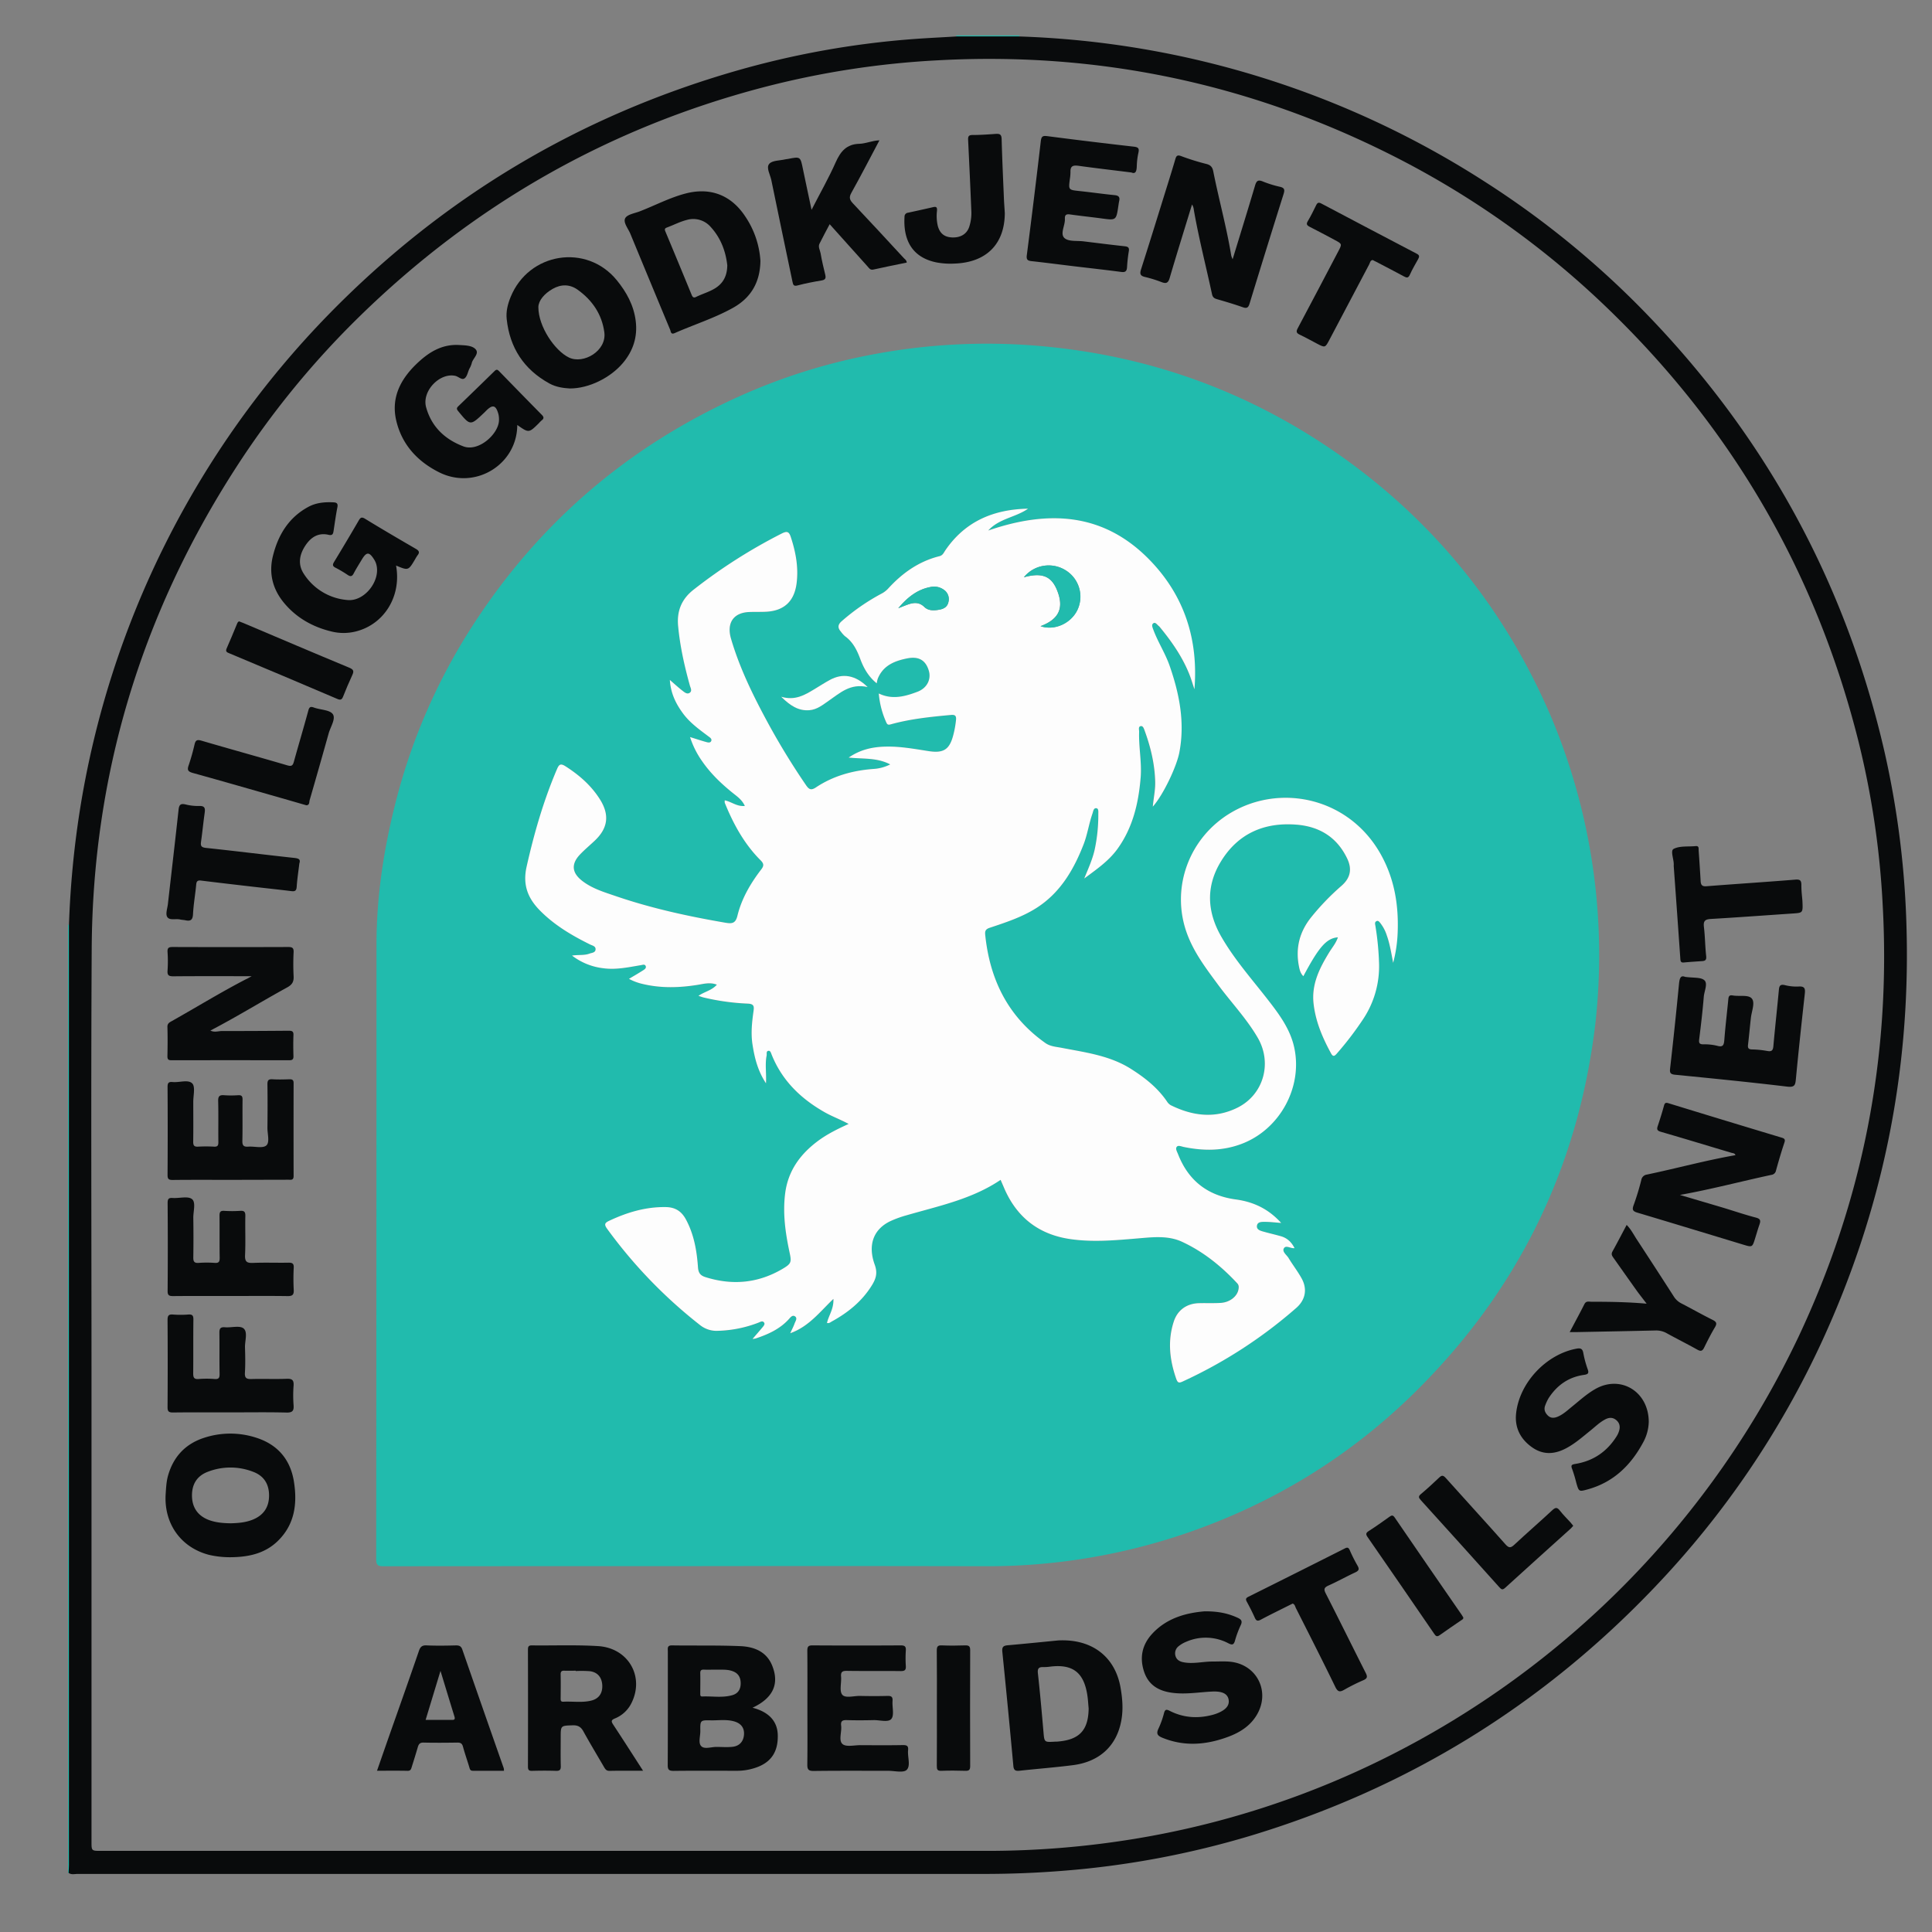
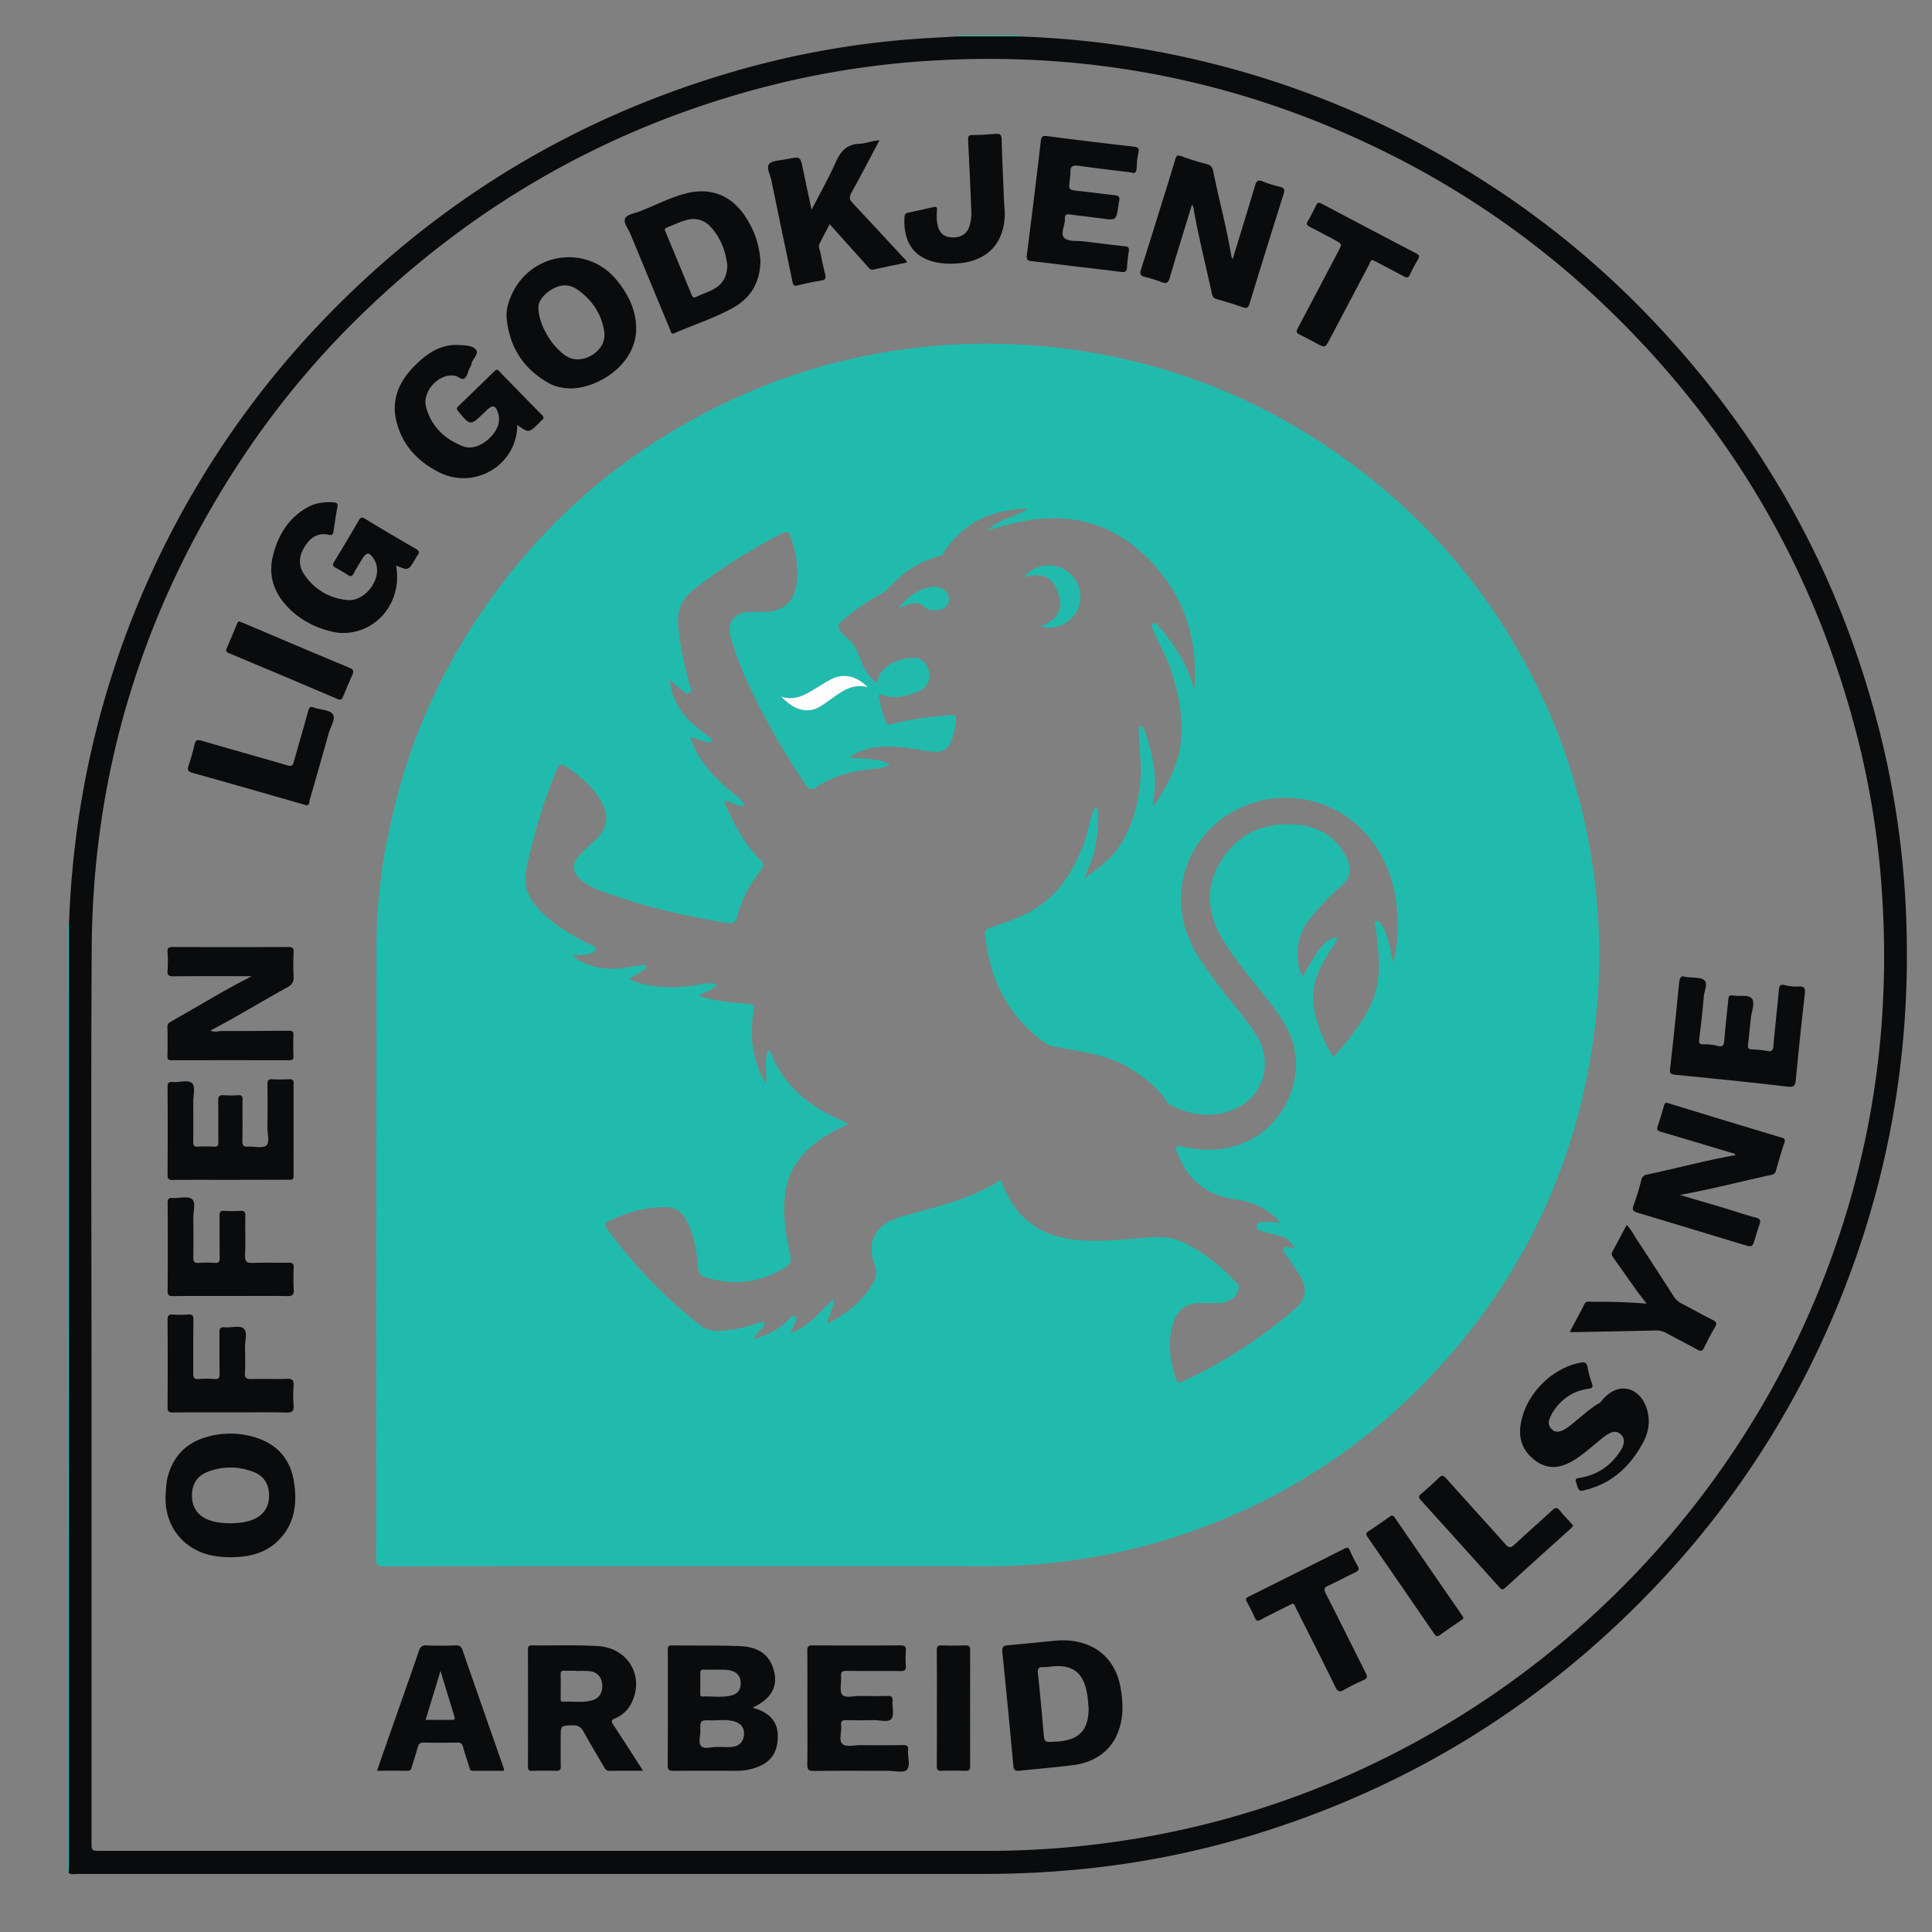
<svg xmlns="http://www.w3.org/2000/svg" id="Layer_1" data-name="Layer 1" viewBox="0 0 1384 1384">
  <rect x="0" y="0" width="1384" height="1384" fill="#808080" stroke="none" />
  <defs>
    <style>.cls-1{fill:#21bbad;}.cls-2{fill:#090b0c;}.cls-3{fill:#fdfdfd;}</style>
  </defs>
  <path class="cls-1" d="M48.69,662.17l.74.59q0,6.87,0,13.75,0,329.46,0,658.93c0,2-.18,4.1-.27,6.15l-.13.3-.31-.1Z" />
  <path class="cls-1" d="M685.32,26.11l-.58-.73h45.71l-.58.73Z" />
  <path class="cls-2" d="M685.32,26.11h44.55A656.06,656.06,0,0,1,1064.18,130.5a643.26,643.26,0,0,1,110.63,89.58c88.36,89.67,147,195.78,175.18,318.54a644.26,644.26,0,0,1,15.82,128.49q3.78,153.52-60.26,293a647.39,647.39,0,0,1-119.76,176.43q-122,128.22-291.6,179a640.26,640.26,0,0,1-131.88,24.55q-29.16,2.36-58.41,2.31-324.16,0-648.32,0c-2.15,0-4.45.74-6.45-.76.09-2,.27-4.1.27-6.15q0-329.46,0-658.93,0-6.87,0-13.75a673.28,673.28,0,0,1,7.64-81.28A655.16,655.16,0,0,1,235.8,224.87Q358.65,99.25,527.58,50.67a629.34,629.34,0,0,1,125-22.56C663.5,27.27,674.42,26.77,685.32,26.11ZM65.55,987.59v331.7c0,6.6,0,6.6,6.83,6.6q317.06,0,634.11,0a652.25,652.25,0,0,0,106.45-8.64,631.74,631.74,0,0,0,179-57.78,646.54,646.54,0,0,0,296.4-301.78Q1357.5,811,1348.71,648.9A615.44,615.44,0,0,0,1331,529.79q-45.18-178.62-177.49-307.07A631.39,631.39,0,0,0,994.85,110.11Q842.46,34,672.23,43.18A622.63,622.63,0,0,0,546.66,62.59C436,91.61,339.82,146.42,258,226.25a625.56,625.56,0,0,0-89.7,109.9c-67.34,104.79-102,219.46-102.61,344C65.12,782.64,65.55,885.12,65.55,987.59Z" />
  <path class="cls-1" d="M501.35,1121.91q-113.3,0-226.59.09c-4,0-5.28-.73-5.27-5.09q.19-220.34.21-440.66c.05-33.06,4.86-65.62,12.78-97.77a426.31,426.31,0,0,1,56-130.17Q409.66,338,529.55,283.94a422.26,422.26,0,0,1,93.94-29.71,438.68,438.68,0,0,1,120.68-6.44q122,10.41,221,82.16c65.23,47.39,113.63,108.44,145.5,182.45a440.33,440.33,0,0,1,32.07,221.77Q1124,889.57,1011.91,999c-45.83,44.71-99.33,77.45-159.89,98.55a439.74,439.74,0,0,1-146.45,24.43Q603.45,1121.76,501.35,1121.91Zm91-174.24c1.42.49,2.44-.5,3.48-1.07,11.39-6.27,21.24-14.15,28.32-25.35,3.13-5,4.61-9.06,2.38-15.22-5.23-14.38-.81-25.57,11.22-31.28a77.39,77.39,0,0,1,11.59-4.19c23.06-6.7,46.81-11.5,67.34-25.37.87,2,1.63,3.74,2.37,5.48,9,21.3,24.86,33.78,47.86,37,16.32,2.31,32.58.76,48.86-.61,10.42-.88,21.12-2.06,30.93,2.51,15.23,7.07,28.13,17.49,39.53,29.76,1.2,1.3,1.16,2.82.83,4.47-1,5-6.23,9.15-12.75,9.54-5.22.31-10.47,0-15.71.2-8.65.26-15.2,5-17.86,13.14-4.52,13.85-3,27.45,1.74,41,1.09,3.11,2.11,3.12,4.69,1.93a336.53,336.53,0,0,0,81.36-52.72c6.49-5.7,8-13.38,3.85-21-2.79-5.11-6.4-9.77-9.44-14.75-1.35-2.21-4.67-4.42-3.38-6.82,1.47-2.71,4.86.18,7.68-.22-2.16-4.32-5.28-7.25-9.78-8.53-4.11-1.16-8.28-2.12-12.39-3.27-2.29-.64-5.22-1.4-4.75-4.32s3.61-2.71,5.88-2.7c3.5,0,7,.44,11.47.77-9.26-10.24-20.07-15.14-32.5-16.82-20.18-2.74-34-13.52-41.39-32.49-.68-1.73-2-3.83-.87-5.27,1-1.26,3.28-.18,5,.16,14.24,2.91,28.23,3,42-2.44,27-10.54,43.32-40.61,37.09-68.92-2.85-12.93-10.46-23.28-18.31-33.42-11.71-15.11-24.51-29.43-34.06-46.12-10.27-18-10.85-36.34.11-54,12.25-19.79,30.92-27.81,53.81-26,16.53,1.29,29.1,9,36.42,24.29,3.65,7.64,2.28,14-4.09,19.53a175.72,175.72,0,0,0-21.71,22.52c-8.36,10.43-11.33,22.07-8.77,35.16.5,2.55,1.09,5.06,3.17,7.06,11.17-21,16.58-27.18,24.73-27.85-1.32,4.14-4,7.26-6.17,10.7-7,11.34-12.85,23-11.24,36.93,1.47,12.84,6.43,24.41,12.55,35.59,1.42,2.58,2.48,1.91,4.15,0A230.31,230.31,0,0,0,975.77,731a68.28,68.28,0,0,0,12-41.22,201.75,201.75,0,0,0-2.59-26.46c-.21-1.28-.63-2.72.72-3.41s2.33.77,3,1.63a27.78,27.78,0,0,1,4.36,8.36c2.31,6.42,3.32,13.14,4.63,19.84a97.47,97.47,0,0,0,3.22-21.54c.78-19.5-2.16-38-11.71-55.49C967.1,571.81,918.07,560.87,882,582.07c-30,17.61-43.47,53.63-31.9,86.15,5,13.93,13.82,25.5,22.46,37.22,9.38,12.71,20.4,24.19,28.4,37.95,10.52,18.1,4.26,40.65-14.31,50-16.16,8.14-32.23,6.1-48-1.67a7.77,7.77,0,0,1-2.66-2.6c-6.73-9.88-15.83-17.06-25.83-23.39-15.2-9.62-32.57-11.78-49.64-15.09-4-.78-8.12-.94-11.67-3.45-26.8-18.92-39.8-45.48-43.1-77.46-.28-2.66.17-4.07,3.24-5.1,11.4-3.8,23-7.57,33.16-14,17.07-10.75,26.83-27.26,34-45.58,2.84-7.25,3.88-15,6.45-22.32.52-1.48.74-4.09,2.84-3.73,1.65.28,1.3,2.66,1.32,4.2a117.29,117.29,0,0,1-2.32,24.08c-1.49,7.7-4.82,14.77-7.75,22.05,8.7-6.5,17.67-12.57,24-21.48,10.84-15.19,14.9-32.57,16.4-50.84.9-11-1.46-21.82-1.19-32.75,0-1.45-.78-3.75,1.2-4.08,1.65-.27,2.27,1.93,2.8,3.37,4.32,11.81,7.2,23.93,7.52,36.58.14,5.84-1.18,11.53-1.72,17.74,7.69-8.64,17.12-28.77,19-38.77,4.12-21.44.12-41.87-6.9-62-3.13-9-8.4-17-11.71-25.93-.57-1.54-1.6-3.71.12-4.73,1.48-.87,2.65,1.21,3.88,2.13a3.82,3.82,0,0,1,.65.68c8.4,10.18,15.86,20.95,20.9,33.22,1.51,3.68,2.6,7.53,3.89,11.3,2.92-35.59-7.1-66.91-32-92.52-33.23-34.25-73-35.87-115.73-21.17,7.79-8.64,19.69-9.41,28.54-15.65-24.57.45-45,9-59.25,29.82-1.13,1.65-1.81,3.6-4.2,4.2-14.8,3.66-26.64,12.1-36.75,23.19a17.66,17.66,0,0,1-4.86,3.69A150.93,150.93,0,0,0,603,445c-3,2.63-3,4.87-.54,7.58a19.29,19.29,0,0,0,2.83,3.18c5.8,4.14,8.67,10,11.07,16.53s5.85,12.52,11.71,17.24a22.64,22.64,0,0,1,.68-3.15c3.78-9.57,12-12.9,21.13-14.71,8.27-1.65,13.23,1.3,15.47,8.7,1.85,6.13-1.11,12.55-8.11,15.21-8.83,3.35-18,5.9-27.69,1.23a62.32,62.32,0,0,0,5.43,20.84c.79,1.84,1.8,1.64,3.37,1.2,14-3.86,28.31-5.31,42.68-6.64,2.89-.27,4.12.24,3.85,3.41a68.65,68.65,0,0,1-1.79,10.28c-2.7,11.08-7,13.89-18,12.18-10.17-1.58-20.34-3.47-30.69-3.21-9,.23-17.69,1.89-26.41,7.84,10.5,1.13,20.19-.08,29.74,4.91a30.86,30.86,0,0,1-12.47,3.28c-14.61,1.13-28.4,5-40.68,13.15-3.58,2.38-5.07,1.53-7.25-1.69a513.51,513.51,0,0,1-27-44.09c-10.57-19.49-20.38-39.31-26.64-60.7-3.3-11.26,1.72-18.72,13.18-19.13,4-.14,7.94,0,11.9-.19,13.12-.65,20.3-7.66,21.91-20.47,1.43-11.47-.64-22.34-4.2-33.14-1.26-3.81-2.7-4.29-6.36-2.47A382.38,382.38,0,0,0,497,422.32c-8.85,6.86-12.18,15.54-11.19,26.12,1.35,14.53,4.54,28.74,8.46,42.8.44,1.58,1.61,3.6,0,4.91-1.85,1.47-3.71-.09-5.13-1.19-3-2.32-5.83-4.93-9.26-7.88.62,9.67,4.36,17.17,9.55,24.15,4.9,6.6,11.47,11.28,17.92,16.13,1.15.86,3.12,2,2,3.77-.8,1.3-2.67.63-4,.26-3.53-1-7-2.16-11-3.4a63.63,63.63,0,0,0,8.81,17.51c6,8.66,13.51,15.84,21.66,22.43,3.22,2.6,6.82,5,8.8,9.42-5.65.6-9.61-3.08-14.37-4a6.12,6.12,0,0,0,0,1.77c6.17,15.21,13.94,29.48,25.68,41.19,2.49,2.49,2.38,4,.38,6.6-7.67,10-14,20.82-17,33.11-1.35,5.59-4,5.82-8.56,5-26.56-4.57-52.85-10.28-78.38-19-8.5-2.9-17.25-5.44-24.49-11.18s-7.74-11.89-1.44-18.6c3.36-3.56,7.17-6.7,10.73-10.08,9.43-8.95,10.6-18.45,3.73-29.4-6.27-10-14.87-17.49-24.74-23.81-3.73-2.38-4.74-1.18-6.21,2.26-9.59,22.51-16.31,45.82-21.67,69.69-2.85,12.69.69,22.2,9.21,31,10.42,10.75,23,18.15,36.28,24.7,1.62.8,4.06,1.23,3.92,3.54s-2.66,2.34-4.37,3c-3.78,1.42-7.91.71-12.49,1.41a45.42,45.42,0,0,0,22.44,9.07c9.14,1.24,18-.73,26.86-2.21,1.23-.2,2.81-.85,3.43.56.71,1.59-.86,2.53-2,3.25-3.11,2-6.3,3.83-9.94,6A39.37,39.37,0,0,0,460.76,705c13,3,26.08,2.65,39.21.52,4.27-.69,8.75-2,13.6-.09-3.78,4.25-9,5-13.17,8,1.37.45,2.39.85,3.44,1.12a166,166,0,0,0,32,4.45c4.24.21,4.48,1.92,4,5.26-1.13,8-2,16-.74,24.12,1.49,9.51,3.72,18.7,9.65,27.7.37-7.3-.78-13.62.45-19.84.24-1.23-.51-3.33,1.49-3.45,1.29-.08,1.7,1.73,2.16,2.85,7.42,18.46,20.78,31.38,37.77,41.07,5.44,3.11,11.36,5.22,17.34,8.48-8,3.66-15.4,7.3-22,12.2-12.65,9.43-21.39,21.31-23.47,37.5-1.85,14.41.15,28.45,3.17,42.43,1.48,6.82,1.22,8-4.85,11.57-17.51,10.38-36,12.13-55.35,6.06-3.77-1.18-5.14-3.08-5.43-7.06-.84-11.88-2.83-23.52-8.62-34.26-3.2-5.94-7.67-8.77-14.41-8.88-14.46-.22-27.79,3.78-40.7,9.87-3.32,1.57-3.45,2.81-1.27,5.8a345.61,345.61,0,0,0,66.32,68.73,18.91,18.91,0,0,0,13.18,4.22,86.51,86.51,0,0,0,28.73-5.8c1.33-.54,2.91-1.49,4-.27s-.27,2.66-1.13,3.73c-2.17,2.65-4.44,5.22-7,8.16a14.59,14.59,0,0,0,2.24-.32c8.78-2.92,17.1-6.62,23.56-13.62,1.19-1.28,2.64-3.6,4.63-2.2s.22,3.51-.36,5.19c-.69,2-1.72,3.89-3.07,6.87,13.39-4.8,21.11-15.23,30.93-24.61.3,7.35-3.46,11.95-4.62,17.28l-.12.31Zm29.19-455.49c-8.81-8.68-18-10.11-27.14-5.07-3.74,2.05-7.33,4.39-11,6.59-6.9,4.16-13.79,8.37-23.78,5.42,6.43,6.36,12.33,10.26,20.23,9.63,5.47-.43,9.54-3.85,13.86-6.81C601.72,496.46,609.13,489.32,621.53,492.18Z" />
  <path class="cls-2" d="M539.08,1223.34c11.68,3,17.81,9.67,18.08,19.47.33,12.49-5.08,20.19-16.78,23.8a41,41,0,0,1-12.15,1.9c-15.23,0-30.46-.11-45.68.07-3.3,0-4.24-.8-4.22-4.16.14-27.12.08-54.24.08-81.36,0-2.13-.69-4.43,3-4.37,16.33.25,32.68-.16,49,.54,9.83.43,18.81,3.9,22.84,14.17C558.41,1206.45,553.7,1216.5,539.08,1223.34Zm-25.73,28.08c3.78,0,7.61.33,11.35-.08,5.08-.55,7.94-3.89,8.27-8.78s-2.24-8.14-7.32-9.51c-5.44-1.47-11-.56-16.5-.68-7.51-.16-7.6,0-7.47,7.66.05,3.74-1.66,8.6.72,10.91S509.6,1251.36,513.35,1251.42Zm-.06-55.36c-3.36,0-6.2.11-9,0-2.1-.11-2.7.68-2.65,2.71.12,4.73,0,9.46,0,14.2,0,1.07-.2,2.4,1.48,2.32,7.23-.31,14.56,1.12,21.66-1,4.13-1.24,5.9-4.43,5.81-8.71s-1.94-7.14-6.09-8.53C520.66,1195.71,516.7,1196.2,513.29,1196.06Z" />
  <path class="cls-2" d="M883,185.72c5.54-18.11,10.93-35.46,16.09-52.88,1-3.36,2.19-4.23,5.56-2.84a76.41,76.41,0,0,0,12.21,3.8c3.46.78,3.56,2.28,2.61,5.29q-12.32,39.09-24.3,78.29c-.85,2.77-1.75,3.82-4.82,2.73-6.1-2.15-12.33-4-18.54-5.79-2-.58-3.1-1.33-3.59-3.63-4.31-20.09-9.47-40-13-60.26a8.7,8.7,0,0,0-1.31-3.94c-5.36,17.57-10.83,35-16,52.63-1.08,3.7-2.56,4.23-5.87,2.95a91.54,91.54,0,0,0-11.77-3.65c-3.42-.79-3.93-2.21-2.87-5.5,6.26-19.55,12.31-39.18,18.41-58.78,2.07-6.65,4.15-13.29,6.11-20,.68-2.33,1.33-3.39,4.2-2.32a169.18,169.18,0,0,0,18.1,5.64c3.12.78,4.34,2.38,4.91,5.29,4,20.16,9.54,40,12.87,60.31A16.2,16.2,0,0,0,883,185.72Z" />
  <path class="cls-2" d="M1203.43,856c10.86,3.22,20.66,6.1,30.45,9,8,2.41,15.94,5.14,24,7.24,3.39.88,3.45,2.31,2.52,5-1.15,3.28-2.1,6.62-3.13,9.94-2,6.41-2,6.4-8.64,4.38-25.24-7.65-50.47-15.34-75.74-22.89-3.09-.93-3.88-2-2.67-5.25a181.57,181.57,0,0,0,5.53-18.1,4.67,4.67,0,0,1,4-3.9c21.19-4.43,42.09-10.18,63.45-13.91-.48-1.53-1.88-1.38-3-1.73-16.8-5-33.56-10.13-50.4-15-2.76-.79-3.06-1.81-2.25-4.21,1.61-4.79,3.11-9.61,4.45-14.48.55-2,1.19-2.41,3.27-1.77q40.53,12.45,81.15,24.67c2.16.65,2.55,1.46,1.8,3.67-2.21,6.58-4.15,13.26-6,19.94a3.74,3.74,0,0,1-3.17,3C1247.54,846.21,1226.29,851.88,1203.43,856Z" />
  <path class="cls-2" d="M180.28,699.3c-19.66,0-37.87-.09-56.08.08-3.27,0-4.43-.67-4.18-4.1a95.22,95.22,0,0,0,0-13.3c-.2-3.11,1-3.6,3.77-3.59q41.4.15,82.78,0c2.89,0,3.88.74,3.76,3.7a168.55,168.55,0,0,0,0,17.12c.24,4-1,6.16-4.61,8.14-18.26,10-36,21-55,30.89,3,1.5,5.56.36,8.07.35,16,0,32-.08,48-.21,2.26,0,3.53.32,3.43,3-.19,5.07-.16,10.15,0,15.22.07,2.38-.91,2.93-3.08,2.92q-42.11-.07-84.21,0c-2.22,0-3-.48-3-2.87.16-7,.2-14,0-20.92-.08-2.47,1.28-3.23,3-4.18,17.8-10,35.16-20.7,53.29-30.08C177.22,701.05,178.13,700.5,180.28,699.3Z" />
  <path class="cls-2" d="M544.73,186.8c-.2,15.68-7,26.7-19.74,33.77-13.26,7.38-27.83,11.93-41.68,18.05-2.84,1.25-2.71-1.12-3.28-2.49q-14.29-34.32-28.48-68.68c-1.52-3.72-5.27-8-3.68-11.11,1.38-2.71,6.7-3.51,10.38-4.92,11-4.24,21.54-9.88,33.06-12.85,17.55-4.52,32.38,1.15,42.41,16.27A63.9,63.9,0,0,1,544.73,186.8ZM521,190.11c-1.06-9.72-4.5-19.45-11.8-27.43A16.5,16.5,0,0,0,492,157.55c-4.93,1.27-9.42,3.63-14.14,5.39-1.45.53-1.94,1.12-1.26,2.75q9.51,22.73,18.86,45.51c.61,1.49,1.32,2.43,3.14,1.53,4.52-2.24,9.45-3.57,13.78-6.27C518.06,202.88,520.86,197.73,521,190.11Z" />
  <path class="cls-2" d="M758.12,1175.13c24.56-1.21,40.74,12.06,44.57,33.69,1.36,7.69,2,15.46.66,23.15-3.13,18.4-15.43,30-34.6,32.49-12.71,1.64-25.51,2.61-38.26,4-2.7.29-4.26,0-4.56-3.38q-3.75-40.89-7.9-81.75c-.38-3.73.84-4.47,4.09-4.75C735.21,1177.42,748.28,1176.08,758.12,1175.13Zm21.74,48.76c-.32-3.3-.46-6.63-1-9.9-2.56-16.07-10.57-22.06-26.63-20.08a30.12,30.12,0,0,1-4.74.31c-3.09-.09-4.38.74-4,4.35,1.55,14,2.79,28,4,42,.65,7.52.53,7.53,8.1,7.09.79-.05,1.58,0,2.37-.11C773.33,1246.25,779.65,1239.35,779.86,1223.89Z" />
  <path class="cls-2" d="M460.68,1268.5c-8.63,0-16.37-.1-24.09.07-2.26,0-3-1.23-3.9-2.75-4.92-8.47-10-16.85-14.72-25.45-1.83-3.35-4-4.57-7.78-4.43-8.52.3-8.53.09-8.53,8.75,0,6.82-.12,13.63.06,20.44.08,2.75-.81,3.52-3.48,3.43-5.7-.19-11.42-.16-17.12,0-2.31.06-2.92-.72-2.92-3q.1-41.83,0-83.68c0-2,.21-3.22,2.74-3.19,15.85.19,31.74-.47,47.53.51,21.71,1.35,33.34,21.88,23.89,40.79a22.74,22.74,0,0,1-11.92,11.06c-2.81,1.16-2.6,2.2-1.16,4.4C446.33,1246.14,453.21,1256.92,460.68,1268.5Zm-48.23-71.44v-.24c-2.69,0-5.39.11-8.08,0-2-.11-2.79.55-2.75,2.67.12,5.7.06,11.41,0,17.11,0,1.37,0,2.54,1.92,2.44,6.62-.37,13.32.81,19.89-.77,5.59-1.35,8.33-5.3,8-11.21-.33-5.58-3.46-9.25-9-9.9A85,85,0,0,0,412.45,1197.06Z" />
  <path class="cls-2" d="M283.72,405.13c3.95,21.6-8.13,41.59-28,47a35.92,35.92,0,0,1-17.86.34c-13.61-3.21-25.42-9.77-34.41-20.61-8.05-9.7-11-21-8-33.36,3.7-15.15,11.3-27.8,25.52-35.44,5.58-3,11.74-3.52,18-3.2,2.36.12,3.23.94,2.72,3.54-1.11,5.58-1.86,11.22-2.72,16.85-.32,2.05-.7,3.55-3.54,2.88-7.31-1.73-12.57,1.62-16.52,7.46-4.43,6.55-5.74,13.72-1.26,20.49a40.91,40.91,0,0,0,31.53,18.77c11.73,1,23.11-13.22,20.58-24.78a12.49,12.49,0,0,0-1.54-3.93c-3.68-6-5.63-6-9.09-.2-1.94,3.26-4,6.46-5.75,9.83-1.21,2.36-2.44,2.36-4.44,1a83.86,83.86,0,0,0-8.57-5.07c-2.45-1.22-2.12-2.39-.91-4.38q8.88-14.6,17.46-29.36c1.24-2.13,2.05-2.89,4.61-1.33,12,7.35,24.16,14.46,36.34,21.53,2.23,1.29,3,2.48,1.24,4.65a26.15,26.15,0,0,0-1.74,2.83C292.52,408.8,292.52,408.8,283.72,405.13Z" />
  <path class="cls-2" d="M370.55,304.43c-.09,28.39-30.09,46.73-55.79,34-15.29-7.59-26.62-19.53-30.79-36.64-4-16.26,2.52-29.49,13.93-40.64,8.58-8.39,18.24-14.76,31.06-14,4.15.25,9.15.25,11.7,3,3,3.26-2.13,6.62-2.78,10.23a17.29,17.29,0,0,1-1.7,3.89c-1.05,2.3-1.53,5.34-3.3,6.7-2,1.58-4.41-1.21-6.76-1.73-11.12-2.43-24.05,10.92-20.88,22.47,3.81,13.88,13.35,23,26.73,28.06,10.93,4.14,25.35-9,25.48-18.79a15.81,15.81,0,0,0-.39-4.24c-1.76-6.53-4.1-7.19-8.72-2.59-.56.56-1.11,1.14-1.69,1.68-9.8,9.29-9.75,9.25-18.5-1.41-1.25-1.52-1-2.24.21-3.44q13-12.53,25.91-25.17c1.42-1.4,2.16-1.05,3.34.16q15.24,15.68,30.58,31.27c1.34,1.36,1.66,2.53-.07,3.82a20.24,20.24,0,0,0-2,2C378.83,310.27,378.83,310.27,370.55,304.43Z" />
  <path class="cls-2" d="M408.13,278.28c-4.41-.25-9.79-.94-14.57-3.58-18.21-10-28.41-25.53-30.59-46.18-.57-5.44.76-10.68,2.81-15.73,13-32,54.4-38.58,76.05-12.07,7,8.57,12.19,18,13.58,29.27s-1.8,21.22-9.06,29.9C437.34,270.66,421.75,278.36,408.13,278.28ZM385.66,220c0,14,11.81,31.21,21.83,36.08,10.48,5.09,27.19-4.73,25.43-18-1.71-12.88-8.6-23-19.08-30.51-5.59-4-11.8-4.11-17.91-.64S385.75,215.35,385.66,220Z" />
  <path class="cls-2" d="M164.74,1115.53a66.32,66.32,0,0,1-15.06-1.71c-20.2-5.28-32.37-22.46-31-43.65.3-4.42.49-8.86,1.71-13.15,3.83-13.49,12.43-22.67,25.7-27a60.08,60.08,0,0,1,37.79,0c15.14,4.94,24.21,15.63,26.7,31.49s.49,30.73-11.71,42.52C189.41,1113.17,177.41,1115.48,164.74,1115.53Zm.52-24.31c5.39-.13,10.73-.56,15.81-2.62,7.58-3.08,11.51-8.7,11.67-16.76.17-8.37-3.47-14.5-11.28-17.46a44.75,44.75,0,0,0-32.93.07c-7.58,3-11.11,9-11,17.15s4,13.94,11.44,17C154.17,1090.7,159.69,1091.13,165.26,1091.22Z" />
  <path class="cls-2" d="M649.55,188.1c-7.94,1.63-15.94,3.2-23.9,5-2.33.52-3.12-1.09-4.22-2.3-4.48-4.92-8.89-9.89-13.33-14.85l-13.76-15.34c-2.57,4.91-5.06,9.41-7.31,14-1.12,2.31.44,4.63.82,6.9.86,5.13,2.09,10.21,3.32,15.27.6,2.48.14,3.67-2.65,4.14-5.77.95-11.53,2.07-17.17,3.56-2.81.75-3.2-.46-3.64-2.59-5.05-24.29-10.22-48.56-15.17-72.87-.8-3.94-3.88-8.91-1.5-11.65,2.18-2.52,7.57-2.28,11.55-3.23.62-.15,1.26-.16,1.88-.28,9-1.78,8.89-1.76,10.76,7.45,1.91,9.39,4,18.75,6.13,29,6-11.76,12.22-22.6,17.25-33.95,3.49-7.87,7.79-13.11,17-13.35,4.6-.12,9.06-2.29,14.38-2.49-6.84,12.88-13.26,25.36-20.1,37.6-1.84,3.3-1.25,5.07,1.12,7.59,12.29,13,24.41,26.17,36.56,39.3C648.34,185.82,649.46,186.35,649.55,188.1Z" />
-   <path class="cls-2" d="M1181.1,1018.57a32.28,32.28,0,0,1-4.14,14.93c-8.76,16.23-21.18,28.28-39.4,33.37-6.49,1.82-6.52,1.74-8.34-4.53a98.77,98.77,0,0,0-3-10c-1.24-3,0-3.26,2.53-3.69,12.73-2.12,22.47-8.85,29.33-19.75a15.83,15.83,0,0,0,1.76-3.86c.89-2.92.49-5.62-2-7.72s-5.13-2-7.91-.54c-4,2.1-7.14,5.22-10.59,8-5.67,4.55-11.11,9.41-17.64,12.81-8.25,4.31-16.35,4.73-24.18-.8-8.3-5.84-12.5-14-11.47-24.08,2.27-22.17,21.58-42.57,43.32-46.59,2.88-.53,4.3,0,4.85,3.15a73.37,73.37,0,0,0,3.08,11.43c1,2.8.61,3.76-2.58,4.2-11,1.53-19.34,7.4-25.33,16.63a32.09,32.09,0,0,0-2.42,5.13c-1.19,2.86-.26,5.29,1.81,7.33,2.25,2.21,4.82,1.88,7.46.7,3.83-1.71,6.82-4.58,10-7.15,5.55-4.47,10.81-9.35,17.1-12.8C1161.16,985,1181,996.84,1181.1,1018.57Z" />
-   <path class="cls-2" d="M862.77,1154.29c10-.1,16.86,1.49,23.47,4.44,2.75,1.22,4.09,2.35,2.5,5.61a71.19,71.19,0,0,0-4.09,11.09c-.89,3-2.09,3.07-4.69,1.75a34.79,34.79,0,0,0-30.28-1.06,20.67,20.67,0,0,0-5.28,3.09A6.47,6.47,0,0,0,842,1186c.69,2.75,2.69,4.11,5.4,4.69,7.13,1.52,14.18-.47,21.28-.44,4.09,0,8.18-.26,12.28.11,19.31,1.72,29.32,21.34,19.35,38.13-4.67,7.87-12,12.5-20.3,15.61-15.6,5.84-31.3,7.24-47.18.81-3.38-1.37-4.79-2.76-3-6.51a63.06,63.06,0,0,0,4-11.13c.79-2.93,1.82-2.85,4.23-1.63,9.74,4.93,20,5.58,30.45,2.84a29.9,29.9,0,0,0,3.61-1.19c6.36-2.56,8.92-5.88,7.92-10.2-1-4.1-5.06-5.66-11.83-5.33-9.46.46-18.86,2.16-28.42.89-9.77-1.29-17.08-5.51-20.27-15.28-3.33-10.24-1.26-19.41,6.08-27.24C836.38,1158.6,850.56,1155.37,862.77,1154.29Z" />
+   <path class="cls-2" d="M1181.1,1018.57a32.28,32.28,0,0,1-4.14,14.93c-8.76,16.23-21.18,28.28-39.4,33.37-6.49,1.82-6.52,1.74-8.34-4.53c-1.24-3,0-3.26,2.53-3.69,12.73-2.12,22.47-8.85,29.33-19.75a15.83,15.83,0,0,0,1.76-3.86c.89-2.92.49-5.62-2-7.72s-5.13-2-7.91-.54c-4,2.1-7.14,5.22-10.59,8-5.67,4.55-11.11,9.41-17.64,12.81-8.25,4.31-16.35,4.73-24.18-.8-8.3-5.84-12.5-14-11.47-24.08,2.27-22.17,21.58-42.57,43.32-46.59,2.88-.53,4.3,0,4.85,3.15a73.37,73.37,0,0,0,3.08,11.43c1,2.8.61,3.76-2.58,4.2-11,1.53-19.34,7.4-25.33,16.63a32.09,32.09,0,0,0-2.42,5.13c-1.19,2.86-.26,5.29,1.81,7.33,2.25,2.21,4.82,1.88,7.46.7,3.83-1.71,6.82-4.58,10-7.15,5.55-4.47,10.81-9.35,17.1-12.8C1161.16,985,1181,996.84,1181.1,1018.57Z" />
  <path class="cls-2" d="M810.53,123.56c-13.3-1.66-25.56-3.07-37.79-4.77-3.74-.52-6.06-.12-5.9,4.34a33.94,33.94,0,0,1-.45,5.21c-1,7.78-1,7.68,7.15,8.55,8.35.88,16.66,2.08,25,2.91,3,.3,3.8,1.55,3.18,4.25-.24,1.08-.38,2.18-.55,3.28C799.6,158,799.61,157.9,789,156.45c-7.52-1-15.09-1.79-22.6-2.85-2.5-.35-3.64.33-3.56,2.86,0,.16,0,.32,0,.48.19,4.7-3.69,10.63-.22,13.66,3,2.6,9,1.72,13.75,2.31,9.74,1.2,19.48,2.43,29.23,3.49,2.57.27,3.52,1,3,3.76a107.32,107.32,0,0,0-1.24,11.32c-.2,2.75-1.18,3.72-4.13,3.33-11.3-1.5-22.63-2.73-33.94-4.09-10.06-1.21-20.11-2.53-30.18-3.63-2.91-.31-4-1-3.54-4.35q5.25-40.73,10-81.5c.44-3.83,1.58-4.11,5-3.67q30.84,4,61.74,7.5c3.31.38,3.86,1.42,3.18,4.44a51.17,51.17,0,0,0-1.16,9.88C814.17,122.8,813.38,124.79,810.53,123.56Z" />
  <path class="cls-2" d="M1207.08,699.77c5.9.87,11.39.12,13.92,2.5s-.16,7.76-.49,11.81c-.82,10.1-2,20.16-3.26,30.22-.3,2.46-.19,3.78,2.8,3.82a37.58,37.58,0,0,1,9.9,1c4.74,1.39,5-.9,5.32-4.62.74-9.62,1.91-19.21,2.84-28.83.21-2.18.88-3,3.3-2.55,4.65.81,11.15-.75,13.56,2.24s-.16,9-.69,13.65c-.74,6.45-1.3,12.92-2.07,19.36-.28,2.38.27,3.35,2.89,3.4a68.22,68.22,0,0,1,10.86,1.1c3.11.58,4.14-.31,4.41-3.47,1.19-13.4,2.69-26.78,3.93-40.17.26-2.91.88-4.32,4.28-3.53a33.77,33.77,0,0,0,9.89,1c4.91-.34,4.75,2.14,4.35,5.75-2.24,20.14-4.4,40.28-6.32,60.46-.4,4.27-.79,6.15-6.2,5.5-26.72-3.2-53.52-5.86-80.31-8.51-3.43-.34-4-1.39-3.58-4.64q3.42-30,6.31-60C1203.12,701.11,1203.72,698.4,1207.08,699.77Z" />
  <path class="cls-2" d="M578.39,1223.41c0-13.63.07-27.27-.06-40.91,0-2.82.65-3.83,3.66-3.82q31.65.19,63.29,0c3.06,0,3.79.94,3.61,3.77a84.82,84.82,0,0,0,0,10.93c.2,3-.78,3.74-3.72,3.71-12.84-.17-25.7.05-38.54-.16-3.37-.05-4.4.87-4.12,4.2.37,4.4-1.37,10.19.85,12.89s8.34.77,12.73.87c6.5.15,13,.17,19.51,0,2.79-.08,4,.47,3.78,3.59-.36,4.4,1.36,10.18-.85,12.87s-8.33.76-12.72.87c-6.34.15-12.69.2-19,0-3.15-.12-4.7.47-4.26,4,.57,4.5-2,10.55,1,13.15,2.58,2.24,8.44.77,12.85.79,10.16.05,20.31.13,30.46-.06,2.92,0,3.94.69,3.65,3.66-.48,4.83,2,11.15-1,14.1-2.37,2.32-8.71.66-13.28.67-17.77,0-35.54-.12-53.3.11-3.88.05-4.66-1.14-4.61-4.75C578.51,1250.37,578.39,1236.89,578.39,1223.41Z" />
  <path class="cls-2" d="M165.1,845.2c-13.8,0-27.6-.09-41.4.07-2.93,0-3.69-.71-3.67-3.66q.21-31.4,0-62.79c0-2.82.51-4,3.59-3.7,4.83.5,11.15-2,14.1,1,2.33,2.4.71,8.7.73,13.27,0,9.51.11,19-.05,28.54,0,2.73.79,3.63,3.5,3.48a103.4,103.4,0,0,1,11.41,0c2.61.15,3.14-.87,3.12-3.25-.12-9.83.11-19.67-.14-29.49-.08-3.46,1.07-4.36,4.29-4.1a70.87,70.87,0,0,0,10,0c2.55-.16,3.21.75,3.17,3.22-.13,9.83.1,19.66-.13,29.49-.09,3.45,1.08,4.36,4.31,4.13,4.39-.32,10.2,1.39,12.83-.83s.77-8.33.82-12.72c.12-10.3.14-20.61,0-30.92-.05-2.81.53-4,3.61-3.8,4.11.26,8.25.13,12.37,0,2,0,2.77.67,2.77,2.75q-.08,33.3,0,66.59c0,3.16-2,2.62-3.82,2.62Z" />
  <path class="cls-2" d="M361,1268.5c-7.47,0-14.88,0-22.28,0-2,0-2.15-1.31-2.58-2.71-1.45-4.84-3.15-9.61-4.46-14.48-.61-2.27-1.64-3-3.95-3-8.09.12-16.19.19-24.28,0-2.69-.08-3.53,1.14-4.16,3.29-1.37,4.71-2.82,9.39-4.3,14.06-.45,1.44-.7,2.93-3,2.88-7.11-.16-14.23-.06-21.92-.06,3.16-9.06,6.16-17.68,9.18-26.3,7-19.82,14-39.62,20.83-59.49,1-3,2.32-4.2,5.65-4,7,.3,14,.19,20.94,0,2.39,0,3.69.57,4.52,3q14.76,42.55,29.68,85A7.71,7.71,0,0,1,361,1268.5Zm-56.1-36.45H323c1.55,0,3.4.36,2.55-2.38-3.24-10.48-6.43-21-10-32.72Z" />
  <path class="cls-2" d="M165,928.4c-13.64,0-27.28-.08-40.92.06-3,0-4.08-.55-4-3.84q.24-31.39,0-62.8c0-3,.71-3.84,3.66-3.64,4.72.32,10.9-1.54,13.81.81s.85,8.86.93,13.54c.14,9.35.15,18.71,0,28.07-.06,3,.58,4.33,3.88,4.08a77.6,77.6,0,0,1,11.41,0c3.13.24,3.64-1,3.6-3.8-.16-10,0-20-.12-30,0-2.59.55-3.65,3.36-3.48a86.89,86.89,0,0,0,11.41,0c2.89-.19,3.8.64,3.73,3.65-.2,9.35.24,18.73-.2,28.06-.23,4.83,1.4,5.77,5.82,5.58,8.4-.36,16.82,0,25.22-.16,2.83-.06,4,.61,3.82,3.67a154.93,154.93,0,0,0,0,15.69c.2,3.49-.75,4.63-4.43,4.57C192.28,928.26,178.64,928.4,165,928.4Z" />
  <path class="cls-2" d="M164.83,1011.77c-13.64,0-27.29-.1-40.93.08-3.16,0-3.89-.88-3.87-3.94q.21-31.15,0-62.31c0-3,.68-4.19,3.87-3.93a72.64,72.64,0,0,0,10.94,0c2.94-.21,3.74.7,3.7,3.67-.17,12.84,0,25.68-.14,38.53,0,3,.66,4.25,3.92,4a70.11,70.11,0,0,1,11.41,0c3.12.25,3.62-1,3.57-3.75-.17-9.67,0-19.34-.13-29-.06-3.12.46-4.63,4-4.32,4.55.39,10.61-1.45,13.33.85,3.13,2.66.87,8.9,1,13.58.19,6,.32,12.07-.05,18.07-.25,4,1.24,4.68,4.8,4.58,8.4-.24,16.82.16,25.21-.18,4.11-.16,5.12,1.24,4.84,5.07a91.86,91.86,0,0,0,0,13.78c.31,4-.69,5.45-5.09,5.34C191.8,1011.56,178.31,1011.77,164.83,1011.77Z" />
  <path class="cls-2" d="M1124.46,954.26c3.71-7,7.23-13.5,10.57-20.08,1.2-2.38,3.18-1.66,5-1.66,12.83,0,25.66.16,39.55,1.39-2.7-3.55-4.91-6.32-7-9.19-5.71-8-11.34-16-17-24-1-1.4-1.42-2.53-.47-4.24,3.43-6.18,6.68-12.47,10.15-19,3.13,3.14,4.94,6.85,7.16,10.24q13.39,20.45,26.6,41a13.66,13.66,0,0,0,5.48,5c7.45,3.85,14.76,8,22.24,11.73,2.62,1.32,3.53,2.39,1.82,5.25-2.83,4.74-5.34,9.69-7.78,14.66-1.26,2.58-2.48,2.83-5,1.4-7.15-4-14.54-7.68-21.74-11.66a15.33,15.33,0,0,0-8.12-2c-18.39.43-36.77.77-55.15,1.13C1128.84,954.29,1127,954.26,1124.46,954.26Z" />
  <path class="cls-2" d="M983.35,186.26c-1.85.26-1.91,2-2.52,3.13q-14.22,26.82-28.32,53.69c-3.23,6.14-3.18,6.17-9.24,3-4.06-2.12-8.06-4.38-12.2-6.34-2.41-1.14-2.72-2.18-1.42-4.61,9.76-18.27,19.33-36.63,29-55,2.85-5.41,2.87-5.38-2.74-8.34-5.88-3.09-11.69-6.31-17.63-9.28-2.17-1.09-2.71-2-1.35-4.23,2.2-3.65,4.06-7.51,5.94-11.34.89-1.8,1.78-2.14,3.65-1.15q34.17,18.07,68.44,36c2,1,1.85,2.12,1,3.72-2.07,3.74-4.28,7.42-6,11.3-1.14,2.53-2.3,2.24-4.29,1.17-6.54-3.55-13.15-6.94-19.73-10.39C985,187.18,984.18,186.71,983.35,186.26Z" />
-   <path class="cls-2" d="M1291.17,645.36c.38,8.53.38,8.51-6.46,9-19.74,1.33-39.48,2.79-59.24,3.95-4.14.25-5.35,1.56-4.86,5.71.83,6.91.84,13.91,1.61,20.83.29,2.61-.45,3.47-2.78,3.64-4.42.31-8.85.58-13.26,1-2,.18-2.33-.78-2.45-2.49q-2.31-33.15-4.73-66.31a7.63,7.63,0,0,1,0-.95c.24-4.05-2.65-10.28-.07-11.63,4.38-2.29,10.4-1.47,15.74-2,2.66-.24,2.07,1.81,2.17,3.22.53,7.27,1,14.53,1.42,21.81.15,2.94,1.18,4,4.32,3.71,21.15-1.66,42.32-3,63.46-4.72,3.4-.28,4.38.52,4.38,3.86C1290.39,638.42,1291,642.83,1291.17,645.36Z" />
-   <path class="cls-2" d="M214.45,618.48c-.72,6-1.56,11.36-1.91,16.72-.18,2.76-1.11,3.49-3.73,3.17-9.59-1.18-19.2-2.19-28.79-3.3-12-1.39-23.92-2.77-35.86-4.25-2.33-.29-3.36.19-3.6,2.77-.65,7.1-1.93,14.15-2.29,21.25-.21,4.17-1.74,5.21-5.44,4.4-1.23-.27-2.53-.26-3.76-.55-3.17-.78-7.67.9-9.3-1.89-1.3-2.21.16-6.09.51-9.22,2.55-22.5,5.19-45,7.64-67.5.37-3.39,1.29-4.71,5-3.81a36.66,36.66,0,0,0,9.89,1.1c4.07-.13,4.24,1.85,3.8,5-.95,6.74-1.6,13.52-2.55,20.26-.41,2.88-.32,4.38,3.42,4.77,20.95,2.2,41.84,4.85,62.78,7.12C213.5,614.85,215.57,615.27,214.45,618.48Z" />
  <path class="cls-2" d="M926,1148.73l-2.58,1.28c-6.77,3.4-13.59,6.71-20.27,10.27-2.24,1.2-3.24.85-4.25-1.39-1.75-3.89-3.67-7.7-5.72-11.44-1-1.81-.76-2.66,1.12-3.6q34.56-17.2,69-34.58c1.9-1,2.72-.73,3.59,1.19a112.81,112.81,0,0,0,5.52,11c1.47,2.5,1.12,3.68-1.5,4.91-6.43,3-12.65,6.48-19.13,9.38-3.19,1.43-3.71,2.62-2,5.86,9.64,18.87,19,37.9,28.56,56.79,1.4,2.75,1.15,4-1.71,5.24a138.1,138.1,0,0,0-13.56,6.76c-3.21,1.85-4.71,1.73-6.53-2-9.17-18.89-18.71-37.6-28.17-56.34C927.75,1150.85,927.59,1149.23,926,1148.73Z" />
  <path class="cls-2" d="M719.8,152.67c-.12,22.32-13.35,35.48-36.4,36.16a54.49,54.49,0,0,1-12.77-.89c-18.77-3.93-23.58-18-22.67-32.68a2.79,2.79,0,0,1,2.51-2.88c6-1.29,12-2.61,18-4,2.55-.6,2.92.43,2.74,2.69a31.19,31.19,0,0,0,.61,10.85c1.48,5.36,4.75,7.94,10.26,8.17,5.9.24,10.32-2.34,12.11-7.26a31.57,31.57,0,0,0,1.61-12.15c-.67-16.76-1.46-33.51-2.27-50.26-.12-2.41.13-3.73,3.16-3.71,5.53,0,11.07-.4,16.59-.79,2.79-.19,4.17.29,4.25,3.67.4,14.87,1.11,29.73,1.72,44.6C719.42,147,719.63,149.83,719.8,152.67Z" />
  <path class="cls-2" d="M219.43,576.86c-6-1.72-11.75-3.41-17.52-5.05-21.27-6.07-42.53-12.21-63.84-18.11-3.51-1-4.08-2.19-2.91-5.5a155.18,155.18,0,0,0,4.23-15c.71-2.94,1.79-3.53,4.88-2.63,20.45,6,41,11.64,61.46,17.67,3.12.92,4,.23,4.79-2.59,3.37-12.18,7-24.28,10.3-36.48.73-2.69,1.51-3.26,4.16-2.28,4.57,1.67,11.25,1.56,13.43,4.7,2.28,3.3-1.65,9.06-2.95,13.71q-6.71,24-13.63,47.86C221.43,574.48,221.89,576.83,219.43,576.86Z" />
  <path class="cls-2" d="M1127,1093c-.64.7-1.2,1.45-1.88,2.07-15.64,14.11-31.32,28.18-46.89,42.37-1.84,1.68-2.67,1.24-4.1-.34q-28.08-31.31-56.33-62.46c-1.66-1.84-1.86-2.75.15-4.43,4.49-3.77,8.81-7.74,13.05-11.78,2-1.9,3-1.53,4.8.46,14.14,15.83,28.52,31.45,42.59,47.34,2.56,2.9,3.88,2.7,6.49.26,8.92-8.32,18.15-16.3,27.08-24.62,2.3-2.14,3.55-2.24,5.5.3,2.31,3,5.07,5.66,7.62,8.48C1125.68,1091.39,1126.25,1092.15,1127,1093Z" />
  <path class="cls-2" d="M171.28,445.12c1.21.47,2.1.8,3,1.16,25.27,10.7,50.51,21.48,75.87,32,3.3,1.37,3.49,2.59,2.16,5.44-2.34,5-4.45,10.1-6.5,15.22-.88,2.19-1.72,2.79-4.17,1.74q-38.51-16.44-77.15-32.6c-1.68-.71-3.24-1.11-2.11-3.62,2.58-5.76,4.93-11.62,7.37-17.44C170.09,446.14,170.5,445.32,171.28,445.12Z" />
  <path class="cls-2" d="M1048.26,1158.72c.12,1.24-.93,1.57-1.66,2.07-5.07,3.52-10.22,6.94-15.24,10.54-1.95,1.39-2.83.8-4-1q-23.74-34.68-47.68-69.24c-1.39-2-1.29-3,.83-4.33,5.07-3.24,10-6.73,14.86-10.23,1.59-1.14,2.48-1.28,3.73.54q24,35.07,48.18,70C1047.59,1157.65,1047.92,1158.19,1048.26,1158.72Z" />
  <path class="cls-2" d="M671.14,1223.22c0-13.62.09-27.23-.07-40.85,0-2.92.71-3.83,3.68-3.69,5.53.25,11.08.17,16.62,0,2.53-.07,3.63.48,3.62,3.36q-.15,41.55,0,83.12c0,2.81-.93,3.45-3.53,3.37-5.7-.18-11.41-.23-17.1,0-2.91.12-3.29-1-3.27-3.55C671.2,1251.09,671.14,1237.15,671.14,1223.22Z" />
-   <path class="cls-3" d="M592.41,947.73c1.16-5.33,4.92-9.93,4.62-17.28-9.82,9.38-17.54,19.81-30.93,24.61,1.35-3,2.38-4.86,3.07-6.87.58-1.68,2.3-3.84.36-5.19s-3.44.92-4.63,2.2c-6.46,7-14.78,10.7-23.56,13.62a14.59,14.59,0,0,1-2.24.32c2.52-2.94,4.79-5.51,7-8.16.86-1.07,2.23-2.43,1.13-3.73s-2.62-.27-4,.27a86.51,86.51,0,0,1-28.73,5.8,18.91,18.91,0,0,1-13.18-4.22A345.61,345.61,0,0,1,435,880.37c-2.18-3-2.05-4.23,1.27-5.8,12.91-6.09,26.24-10.09,40.7-9.87,6.74.11,11.21,2.94,14.41,8.88,5.79,10.74,7.78,22.38,8.62,34.26.29,4,1.66,5.88,5.43,7.06,19.38,6.07,37.84,4.32,55.35-6.06,6.07-3.6,6.33-4.75,4.85-11.57-3-14-5-28-3.17-42.43,2.08-16.19,10.82-28.07,23.47-37.5,6.59-4.9,13.95-8.54,22-12.2-6-3.26-11.9-5.37-17.34-8.48-17-9.69-30.35-22.61-37.77-41.07-.46-1.12-.87-2.93-2.16-2.85-2,.12-1.25,2.22-1.49,3.45-1.23,6.22-.08,12.54-.45,19.84-5.93-9-8.16-18.19-9.65-27.7-1.27-8.12-.39-16.12.74-24.12.47-3.34.23-5.05-4-5.26a166,166,0,0,1-32-4.45c-1-.27-2.07-.67-3.44-1.12,4.21-3,9.39-3.75,13.17-8-4.85-1.9-9.33-.6-13.6.09-13.13,2.13-26.18,2.53-39.21-.52a39.37,39.37,0,0,1-10.16-3.74c3.64-2.18,6.83-4,9.94-6,1.14-.72,2.71-1.66,2-3.25-.62-1.41-2.2-.76-3.43-.56-8.89,1.48-17.72,3.45-26.86,2.21a45.42,45.42,0,0,1-22.44-9.07c4.58-.7,8.71,0,12.49-1.41,1.71-.64,4.23-.61,4.37-3s-2.3-2.74-3.92-3.54c-13.25-6.55-25.86-14-36.28-24.7-8.52-8.79-12.06-18.3-9.21-31,5.36-23.87,12.08-47.18,21.67-69.69,1.47-3.44,2.48-4.64,6.21-2.26,9.87,6.32,18.47,13.81,24.74,23.81,6.87,11,5.7,20.45-3.73,29.4-3.56,3.38-7.37,6.52-10.73,10.08-6.3,6.71-5.73,12.92,1.44,18.6s16,8.28,24.49,11.18c25.53,8.73,51.82,14.44,78.38,19,4.6.79,7.21.56,8.56-5,3-12.29,9.34-23.12,17-33.11,2-2.6,2.11-4.11-.38-6.6-11.74-11.71-19.51-26-25.68-41.19a6.12,6.12,0,0,1,0-1.77c4.76.93,8.72,4.61,14.37,4-2-4.47-5.58-6.82-8.8-9.42-8.15-6.59-15.66-13.77-21.66-22.43A63.63,63.63,0,0,1,494.32,528c4,1.24,7.45,2.39,11,3.4,1.32.37,3.19,1,4-.26,1.11-1.79-.86-2.91-2-3.77-6.45-4.85-13-9.53-17.92-16.13-5.19-7-8.93-14.48-9.55-24.15,3.43,2.95,6.23,5.56,9.26,7.88,1.42,1.1,3.28,2.66,5.13,1.19,1.65-1.31.48-3.33,0-4.91-3.92-14.06-7.11-28.27-8.46-42.8-1-10.58,2.34-19.26,11.19-26.12a382.38,382.38,0,0,1,63.13-40.19c3.66-1.82,5.1-1.34,6.36,2.47,3.56,10.8,5.63,21.67,4.2,33.14-1.61,12.81-8.79,19.82-21.91,20.47-4,.19-7.93.05-11.9.19-11.46.41-16.48,7.87-13.18,19.13,6.26,21.39,16.07,41.21,26.64,60.7a513.51,513.51,0,0,0,27,44.09c2.18,3.22,3.67,4.07,7.25,1.69,12.28-8.17,26.07-12,40.68-13.15a30.86,30.86,0,0,0,12.47-3.28c-9.55-5-19.24-3.78-29.74-4.91,8.72-5.95,17.4-7.61,26.41-7.84,10.35-.26,20.52,1.63,30.69,3.21,11,1.71,15.3-1.1,18-12.18a68.65,68.65,0,0,0,1.79-10.28c.27-3.17-1-3.68-3.85-3.41-14.37,1.33-28.71,2.78-42.68,6.64-1.57.44-2.58.64-3.37-1.2a62.32,62.32,0,0,1-5.43-20.84c9.7,4.67,18.86,2.12,27.69-1.23,7-2.66,10-9.08,8.11-15.21-2.24-7.4-7.2-10.35-15.47-8.7-9.11,1.81-17.35,5.14-21.13,14.71a22.64,22.64,0,0,0-.68,3.15c-5.86-4.72-9.31-10.77-11.71-17.24s-5.27-12.39-11.07-16.53a19.29,19.29,0,0,1-2.83-3.18c-2.41-2.71-2.43-5,.54-7.58A150.93,150.93,0,0,1,631.4,425.3a17.66,17.66,0,0,0,4.86-3.69c10.11-11.09,22-19.53,36.75-23.19,2.39-.6,3.07-2.55,4.2-4.2,14.23-20.84,34.68-29.37,59.25-29.82-8.85,6.24-20.75,7-28.54,15.65,42.75-14.7,82.5-13.08,115.73,21.17,24.85,25.61,34.87,56.93,32,92.52-1.29-3.77-2.38-7.62-3.89-11.3-5-12.27-12.5-23-20.9-33.22a3.82,3.82,0,0,0-.65-.68c-1.23-.92-2.4-3-3.88-2.13-1.72,1-.69,3.19-.12,4.73,3.31,8.91,8.58,16.92,11.71,25.93,7,20.17,11,40.6,6.9,62-1.93,10-11.36,30.13-19,38.77.54-6.21,1.86-11.9,1.72-17.74-.32-12.65-3.2-24.77-7.52-36.58-.53-1.44-1.15-3.64-2.8-3.37-2,.33-1.16,2.63-1.2,4.08C815.65,535.2,818,546,817.11,557c-1.5,18.27-5.56,35.65-16.4,50.84-6.35,8.91-15.32,15-24,21.48,2.93-7.28,6.26-14.35,7.75-22.05a117.29,117.29,0,0,0,2.32-24.08c0-1.54.33-3.92-1.32-4.2-2.1-.36-2.32,2.25-2.84,3.73-2.57,7.31-3.61,15.07-6.45,22.32-7.15,18.32-16.91,34.83-34,45.58-10.21,6.43-21.76,10.2-33.16,14-3.07,1-3.52,2.44-3.24,5.1,3.3,32,16.3,58.54,43.1,77.46,3.55,2.51,7.7,2.67,11.67,3.45,17.07,3.31,34.44,5.47,49.64,15.09,10,6.33,19.1,13.51,25.83,23.39a7.77,7.77,0,0,0,2.66,2.6c15.72,7.77,31.79,9.81,48,1.67,18.57-9.36,24.83-31.91,14.31-50-8-13.76-19-25.24-28.4-37.95-8.64-11.72-17.5-23.29-22.46-37.22C838.5,635.7,852,599.68,882,582.07c36.1-21.2,85.13-10.26,107.51,30.62,9.55,17.45,12.49,36,11.71,55.49A97.47,97.47,0,0,1,998,689.72c-1.31-6.7-2.32-13.42-4.63-19.84a27.78,27.78,0,0,0-4.36-8.36c-.71-.86-1.58-2.38-3-1.63s-.93,2.13-.72,3.41a201.75,201.75,0,0,1,2.59,26.46,68.28,68.28,0,0,1-12,41.22,230.31,230.31,0,0,1-18.18,23.69c-1.67,1.89-2.73,2.56-4.15,0-6.12-11.18-11.08-22.75-12.55-35.59-1.61-14,4.28-25.59,11.24-36.93,2.12-3.44,4.85-6.56,6.17-10.7-8.15.67-13.56,6.83-24.73,27.85-2.08-2-2.67-4.51-3.17-7.06-2.56-13.09.41-24.73,8.77-35.16a175.72,175.72,0,0,1,21.71-22.52c6.37-5.57,7.74-11.89,4.09-19.53-7.32-15.31-19.89-23-36.42-24.29-22.89-1.78-41.56,6.24-53.81,26-11,17.68-10.38,36-.11,54,9.55,16.69,22.35,31,34.06,46.12,7.85,10.14,15.46,20.49,18.31,33.42,6.23,28.31-10.06,58.38-37.09,68.92-13.82,5.39-27.81,5.35-42,2.44-1.68-.34-3.92-1.42-5-.16-1.18,1.44.19,3.54.87,5.27,7.4,19,21.21,29.75,41.39,32.49,12.43,1.68,23.24,6.58,32.5,16.82-4.48-.33-8-.77-11.47-.77-2.27,0-5.42-.2-5.88,2.7s2.46,3.68,4.75,4.32c4.11,1.15,8.28,2.11,12.39,3.27,4.5,1.28,7.62,4.21,9.78,8.53-2.82.4-6.21-2.49-7.68.22-1.29,2.4,2,4.61,3.38,6.82,3,5,6.65,9.64,9.44,14.75,4.16,7.61,2.64,15.29-3.85,21a336.53,336.53,0,0,1-81.36,52.72c-2.58,1.19-3.6,1.18-4.69-1.93-4.72-13.54-6.26-27.14-1.74-41,2.66-8.15,9.21-12.88,17.86-13.14,5.24-.15,10.49.11,15.71-.2,6.52-.39,11.78-4.57,12.75-9.54.33-1.65.37-3.17-.83-4.47-11.4-12.27-24.3-22.69-39.53-29.76-9.81-4.57-20.51-3.39-30.93-2.51-16.28,1.37-32.54,2.92-48.86.61-23-3.26-38.85-15.74-47.86-37-.74-1.74-1.5-3.47-2.37-5.48-20.53,13.87-44.28,18.67-67.34,25.37a77.39,77.39,0,0,0-11.59,4.19c-12,5.71-16.45,16.9-11.22,31.28,2.23,6.16.75,10.27-2.38,15.22-7.08,11.2-16.93,19.08-28.32,25.35-1,.57-2.06,1.56-3.48,1.07Zm141-534.19c14-3.86,20.8-.44,24.78,12,3.54,11.11-.52,18.4-12.82,23,9.71,3.37,21.5-1.75,26.29-11.41a22.2,22.2,0,0,0-8-28.4A22.86,22.86,0,0,0,733.45,413.54Zm-90,22.19c2.16-.84,4.29-1.74,6.47-2.52,4.35-1.57,8.38-2.16,12.27,1.61,2.92,2.83,6.95,2.63,10.81,1.91,3.19-.6,5.68-2,6.41-5.45a8.09,8.09,0,0,0-3.26-8.78,11.88,11.88,0,0,0-9.5-2C656.91,422.28,649.74,428.23,643.48,435.73Z" />
  <path class="cls-3" d="M621.53,492.18c-12.4-2.86-19.81,4.28-27.82,9.76-4.32,3-8.39,6.38-13.86,6.81-7.9.63-13.8-3.27-20.23-9.63,10,2.95,16.88-1.26,23.78-5.42,3.66-2.2,7.25-4.54,11-6.59C603.57,482.07,612.72,483.5,621.53,492.18Z" />
  <path class="cls-3" d="M592.34,947.67l-.05.37.12-.31Z" />
  <path class="cls-1" d="M733.45,413.54a22.86,22.86,0,0,1,30.3-4.77,22.2,22.2,0,0,1,8,28.4c-4.79,9.66-16.58,14.78-26.29,11.41,12.3-4.59,16.36-11.88,12.82-23C754.25,413.1,747.46,409.68,733.45,413.54Z" />
  <path class="cls-1" d="M643.48,435.73c6.26-7.5,13.43-13.45,23.2-15.24a11.88,11.88,0,0,1,9.5,2,8.09,8.09,0,0,1,3.26,8.78c-.73,3.43-3.22,4.85-6.41,5.45-3.86.72-7.89.92-10.81-1.91-3.89-3.77-7.92-3.18-12.27-1.61C647.77,434,645.64,434.89,643.48,435.73Z" />
</svg>